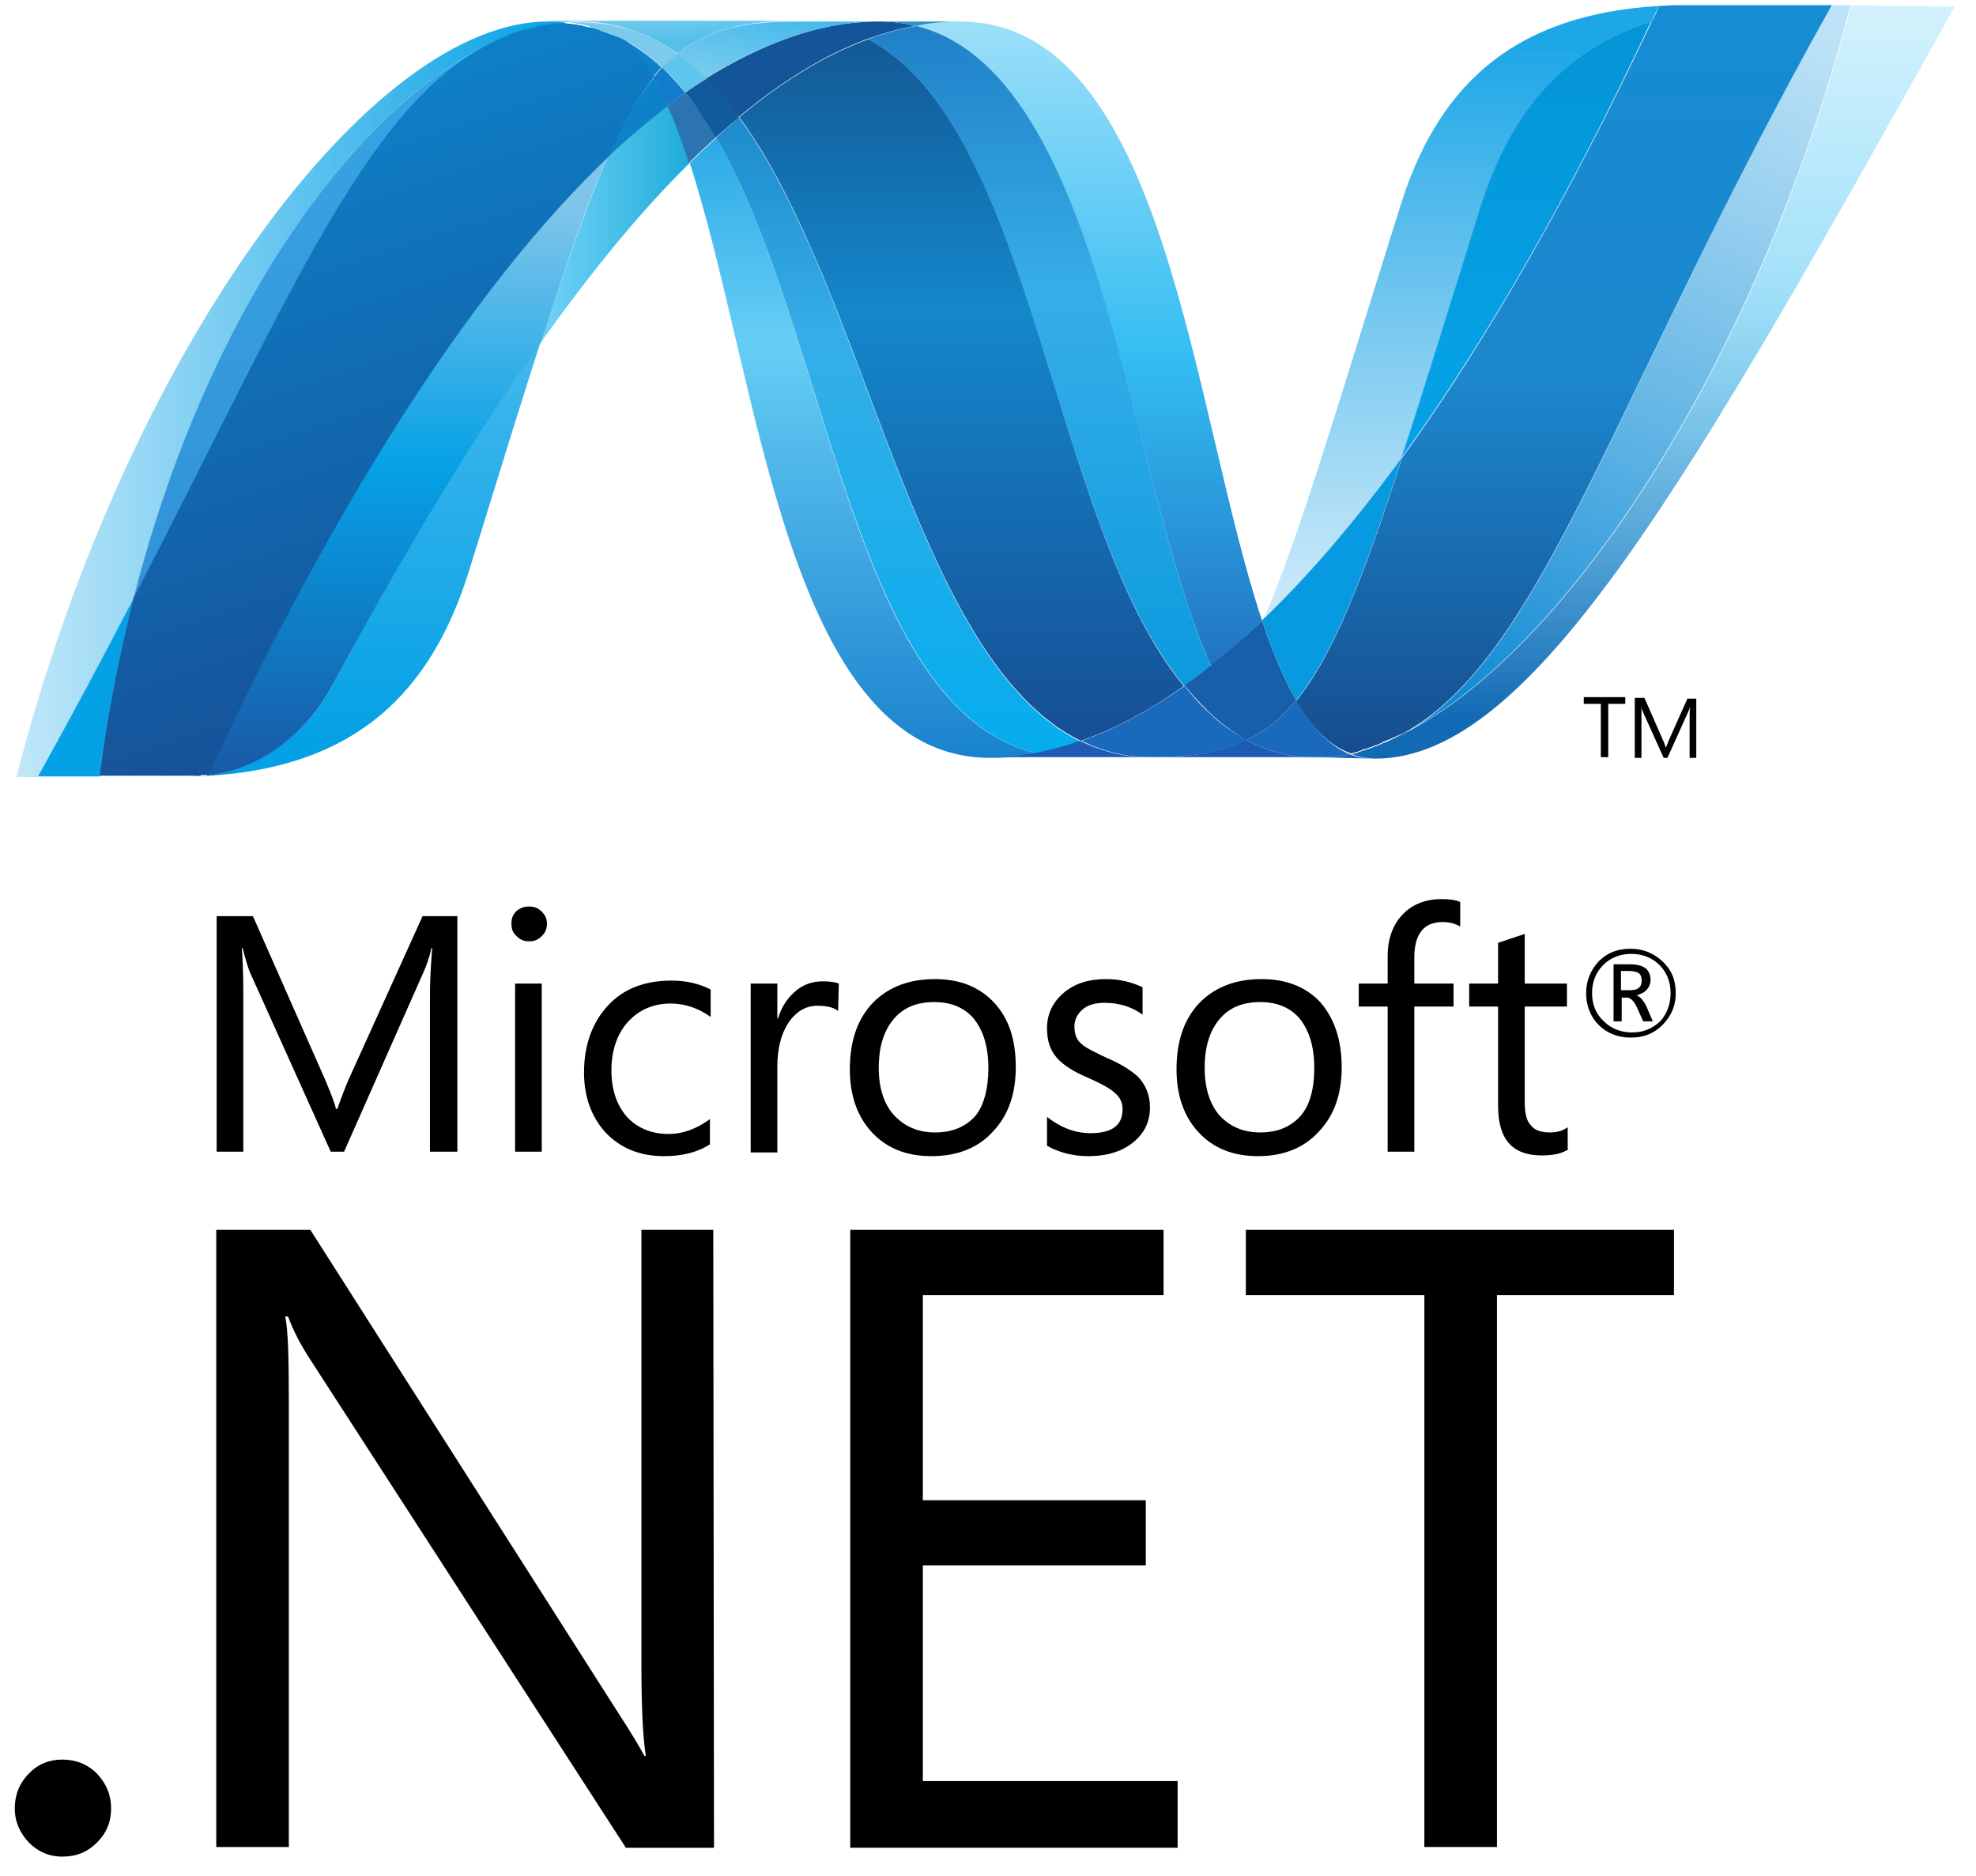
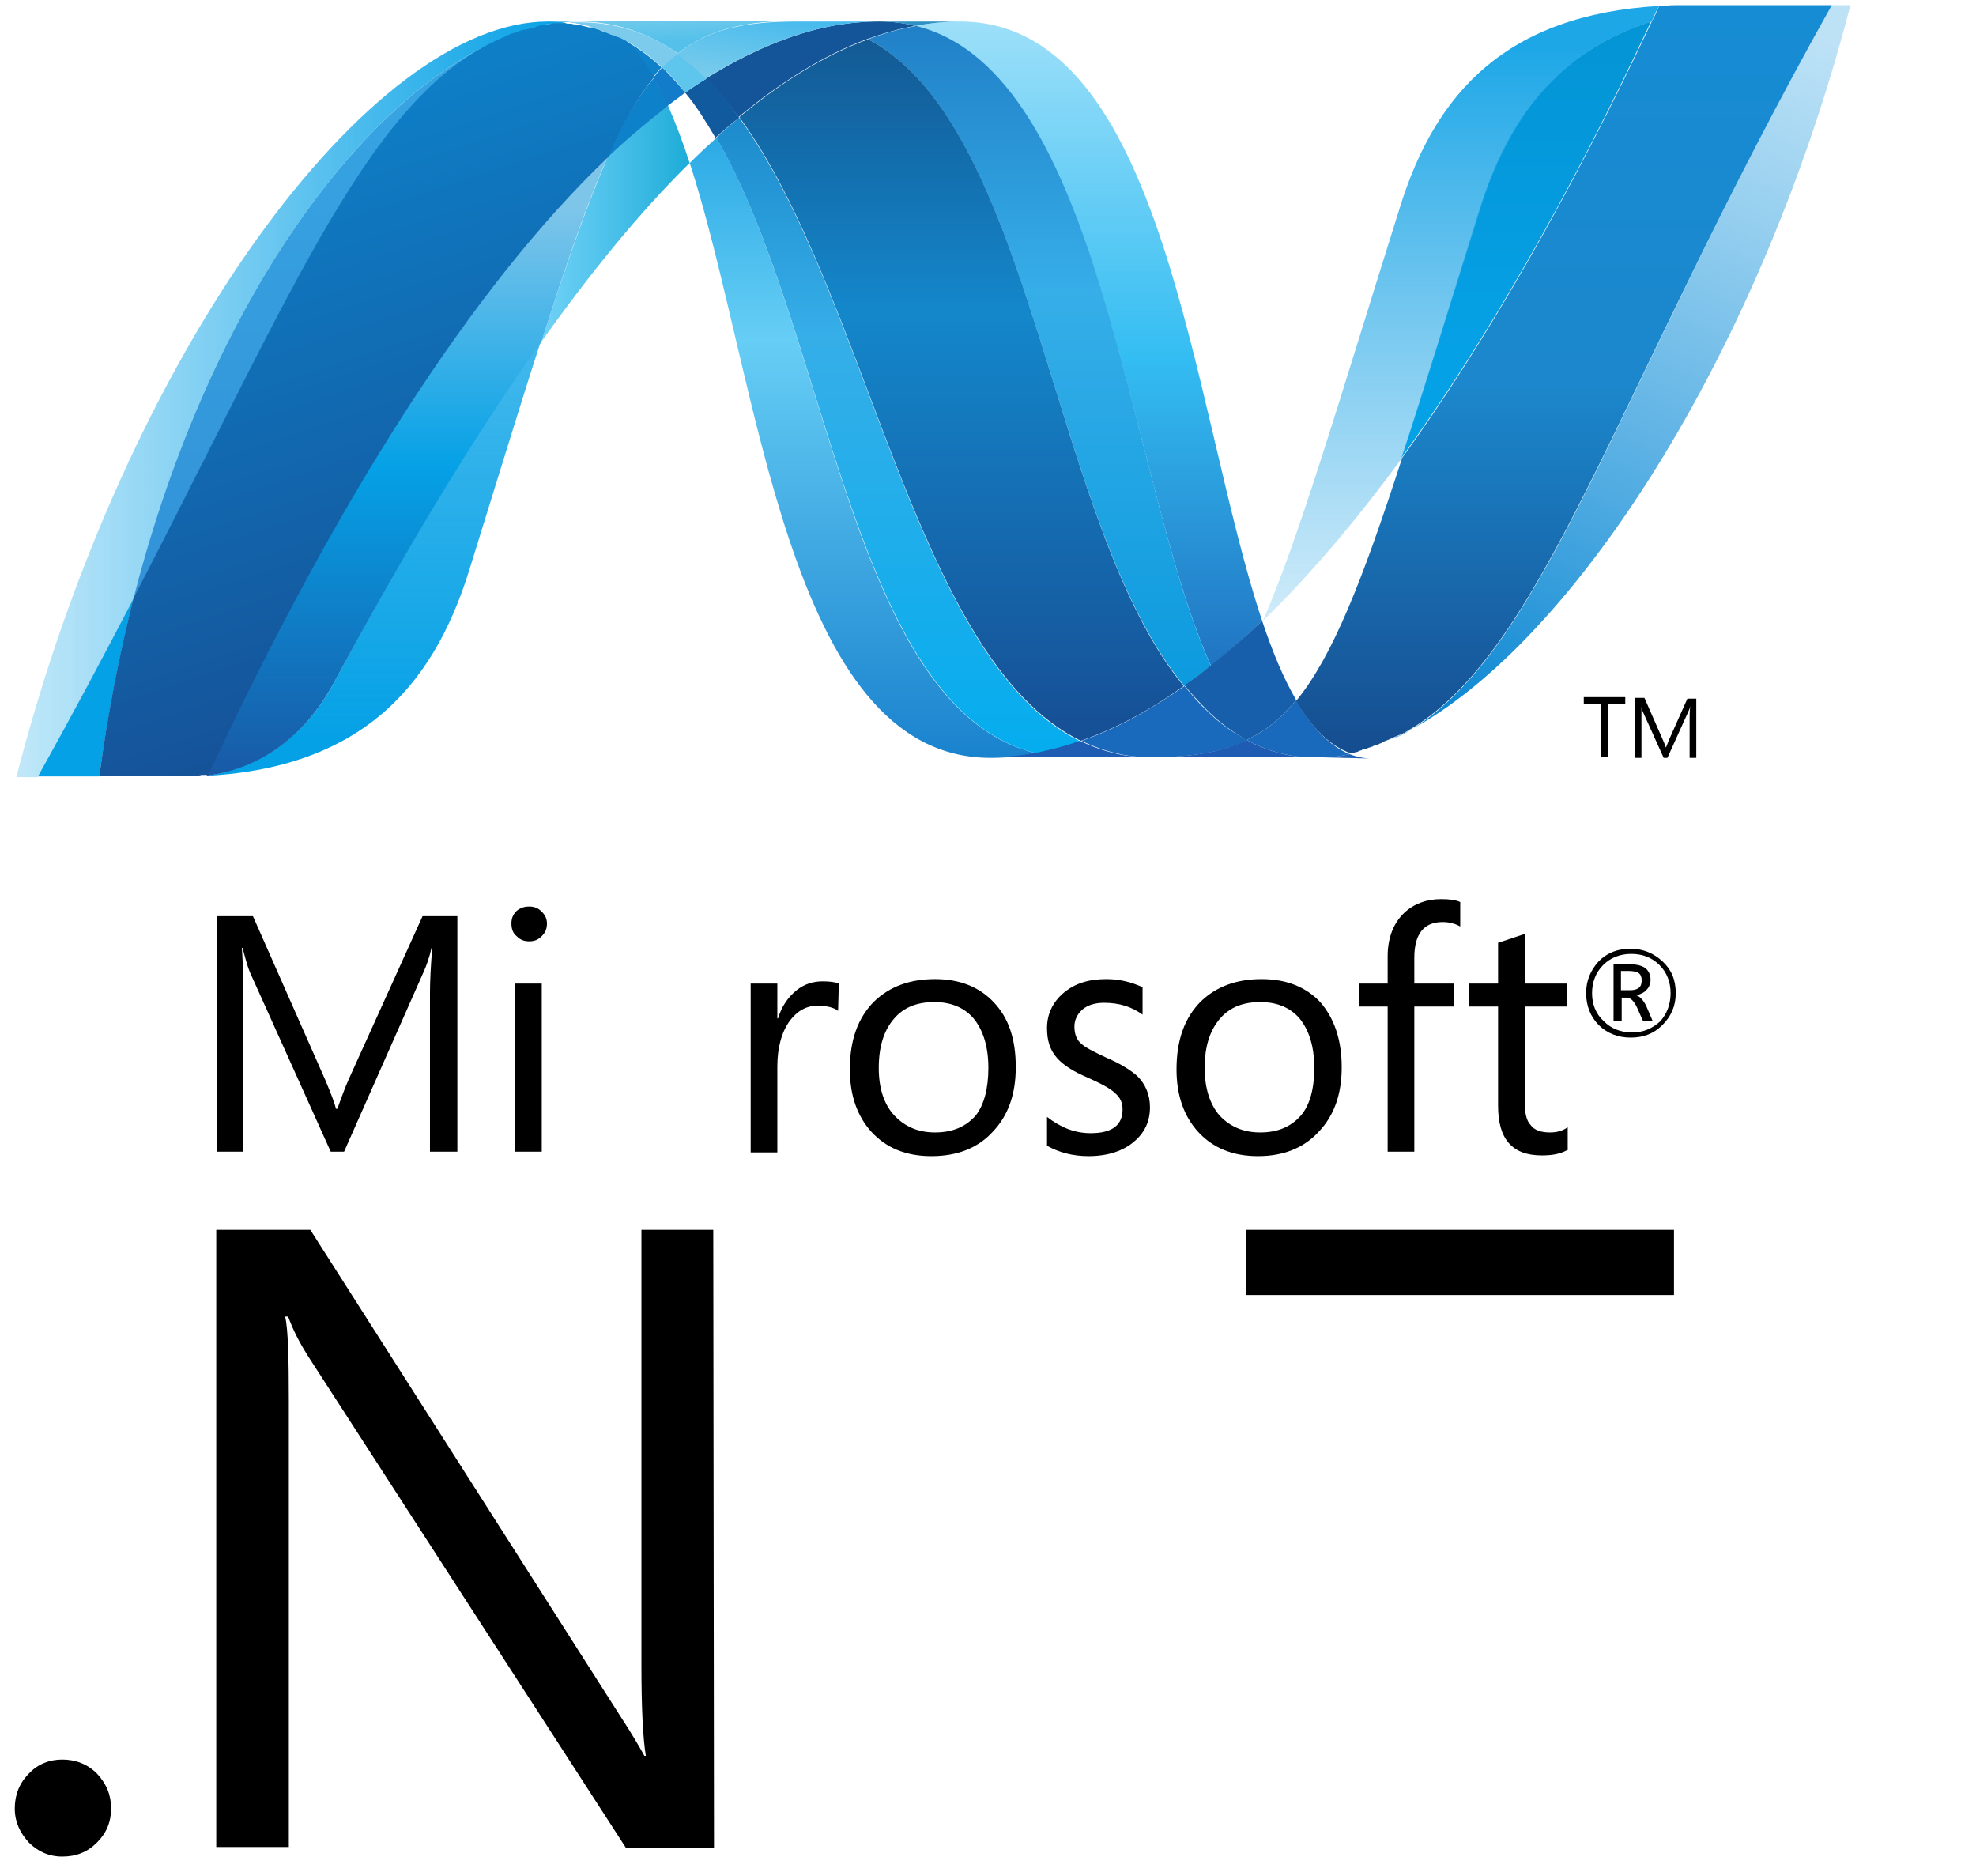
<svg xmlns="http://www.w3.org/2000/svg" width="59" height="56" viewBox="0 0 59 56" fill="none">
  <g clip-path="url(#clip0_414_17032)">
    <path d="M49.018 29.273C49.018 29.184 48.996 29.096 48.93 29.051C48.863 29.007 48.753 28.985 48.62 28.985H48.399V29.56H48.664C48.907 29.56 49.018 29.471 49.018 29.273ZM49.35 30.489H49.062L48.885 30.091C48.797 29.892 48.686 29.781 48.576 29.781H48.421V30.489H48.178V28.786H48.664C48.885 28.786 49.04 28.83 49.151 28.919C49.239 29.007 49.283 29.118 49.283 29.25C49.283 29.361 49.239 29.471 49.173 29.538C49.107 29.626 48.996 29.671 48.863 29.715C48.952 29.737 49.062 29.848 49.151 30.024L49.35 30.489ZM49.881 29.648C49.881 29.317 49.77 29.029 49.549 28.808C49.328 28.587 49.04 28.476 48.709 28.476C48.377 28.476 48.089 28.587 47.868 28.808C47.647 29.029 47.536 29.317 47.536 29.648C47.536 29.98 47.647 30.268 47.89 30.489C48.111 30.71 48.399 30.821 48.731 30.821C49.062 30.821 49.328 30.71 49.571 30.489C49.77 30.268 49.881 29.98 49.881 29.648ZM50.035 29.648C50.035 30.024 49.903 30.334 49.637 30.599C49.372 30.865 49.062 30.975 48.686 30.975C48.31 30.975 47.979 30.843 47.735 30.599C47.492 30.356 47.359 30.024 47.359 29.648C47.359 29.273 47.492 28.963 47.735 28.697C48.001 28.432 48.31 28.322 48.686 28.322C49.062 28.322 49.372 28.454 49.637 28.697C49.903 28.941 50.035 29.25 50.035 29.648Z" fill="black" />
    <path d="M13.656 34.381H12.838V29.671C12.838 29.295 12.86 28.852 12.905 28.299H12.882C12.816 28.609 12.728 28.83 12.661 28.985L10.273 34.381H9.875L7.464 29.029C7.398 28.875 7.331 28.631 7.243 28.299H7.221C7.243 28.587 7.265 29.029 7.265 29.671V34.381H6.469V27.349H7.552L9.72 32.258C9.875 32.634 9.985 32.9 10.03 33.099H10.074C10.206 32.723 10.317 32.435 10.405 32.236L12.617 27.349H13.656V34.381Z" fill="black" />
    <path d="M16.176 34.381H15.38V29.361H16.176V34.381ZM16.331 27.569C16.331 27.724 16.287 27.835 16.176 27.945C16.066 28.056 15.955 28.1 15.8 28.1C15.646 28.1 15.535 28.056 15.424 27.945C15.314 27.857 15.27 27.724 15.27 27.569C15.27 27.415 15.314 27.304 15.424 27.193C15.535 27.105 15.646 27.061 15.8 27.061C15.955 27.061 16.066 27.105 16.176 27.215C16.265 27.304 16.331 27.415 16.331 27.569Z" fill="black" />
-     <path d="M21.197 34.16C20.821 34.404 20.357 34.514 19.826 34.514C19.096 34.514 18.521 34.271 18.079 33.806C17.659 33.342 17.438 32.745 17.438 32.015C17.438 31.197 17.681 30.533 18.145 30.025C18.61 29.516 19.251 29.273 20.047 29.273C20.489 29.273 20.866 29.361 21.219 29.538V30.356C20.843 30.091 20.445 29.958 20.025 29.958C19.516 29.958 19.096 30.135 18.765 30.489C18.433 30.843 18.256 31.352 18.256 31.949C18.256 32.524 18.411 32.988 18.72 33.342C19.03 33.674 19.45 33.851 19.959 33.851C20.401 33.851 20.799 33.696 21.197 33.408V34.16Z" fill="black" />
    <path d="M25.024 30.179C24.891 30.069 24.67 30.024 24.404 30.024C24.073 30.024 23.807 30.179 23.586 30.467C23.343 30.799 23.21 31.263 23.21 31.838V34.403H22.414V29.361H23.21V30.4H23.232C23.343 30.024 23.542 29.759 23.785 29.56C24.006 29.383 24.272 29.295 24.559 29.295C24.78 29.295 24.935 29.317 25.046 29.361L25.024 30.179Z" fill="black" />
    <path d="M29.511 31.882C29.511 31.241 29.356 30.754 29.068 30.4C28.781 30.069 28.383 29.914 27.896 29.914C27.388 29.914 26.989 30.069 26.702 30.4C26.392 30.754 26.238 31.241 26.238 31.882C26.238 32.479 26.392 32.966 26.702 33.298C27.012 33.629 27.41 33.806 27.918 33.806C28.449 33.806 28.847 33.629 29.135 33.298C29.378 32.988 29.511 32.501 29.511 31.882ZM30.329 31.86C30.329 32.656 30.108 33.298 29.643 33.784C29.201 34.271 28.582 34.514 27.808 34.514C27.056 34.514 26.459 34.271 26.016 33.784C25.596 33.32 25.375 32.7 25.375 31.926C25.375 31.042 25.618 30.378 26.105 29.892C26.569 29.449 27.166 29.228 27.918 29.228C28.67 29.228 29.245 29.471 29.666 29.914C30.13 30.4 30.329 31.042 30.329 31.86Z" fill="black" />
    <path d="M34.336 33.054C34.336 33.474 34.181 33.806 33.871 34.072C33.54 34.359 33.075 34.514 32.5 34.514C32.036 34.514 31.616 34.403 31.262 34.204V33.342C31.66 33.651 32.08 33.828 32.567 33.828C33.208 33.828 33.518 33.585 33.518 33.121C33.518 32.922 33.451 32.767 33.296 32.634C33.164 32.501 32.876 32.347 32.478 32.17C32.058 31.993 31.748 31.794 31.571 31.595C31.35 31.351 31.262 31.064 31.262 30.688C31.262 30.268 31.439 29.914 31.748 29.648C32.08 29.361 32.5 29.228 33.031 29.228C33.429 29.228 33.783 29.317 34.115 29.471V30.29C33.783 30.047 33.407 29.936 32.965 29.936C32.699 29.936 32.478 30.002 32.323 30.135C32.169 30.268 32.08 30.445 32.08 30.644C32.08 30.865 32.146 31.042 32.279 31.152C32.39 31.263 32.655 31.396 33.031 31.573C33.451 31.75 33.761 31.948 33.96 32.125C34.203 32.369 34.336 32.678 34.336 33.054Z" fill="black" />
    <path d="M39.242 31.882C39.242 31.241 39.088 30.754 38.8 30.4C38.513 30.069 38.115 29.914 37.628 29.914C37.119 29.914 36.721 30.069 36.434 30.4C36.124 30.754 35.969 31.241 35.969 31.882C35.969 32.479 36.124 32.966 36.412 33.298C36.721 33.629 37.119 33.806 37.628 33.806C38.159 33.806 38.557 33.629 38.844 33.298C39.11 32.988 39.242 32.501 39.242 31.882ZM40.061 31.86C40.061 32.656 39.84 33.298 39.375 33.784C38.933 34.271 38.314 34.514 37.562 34.514C36.81 34.514 36.213 34.271 35.77 33.784C35.35 33.32 35.129 32.7 35.129 31.926C35.129 31.042 35.372 30.378 35.859 29.892C36.323 29.449 36.92 29.228 37.672 29.228C38.424 29.228 38.999 29.471 39.419 29.914C39.84 30.4 40.061 31.042 40.061 31.86Z" fill="black" />
    <path d="M43.6 27.658C43.445 27.57 43.269 27.525 43.069 27.525C42.517 27.525 42.229 27.879 42.229 28.587V29.361H43.401V30.047H42.229V34.381H41.433V30.047H40.57V29.361H41.433V28.543C41.433 27.99 41.61 27.547 41.941 27.238C42.229 26.973 42.605 26.84 43.025 26.84C43.269 26.84 43.468 26.862 43.6 26.928V27.658Z" fill="black" />
    <path d="M46.786 34.337C46.587 34.448 46.344 34.492 46.035 34.492C45.15 34.492 44.73 34.005 44.73 33.01V30.047H43.867V29.361H44.73V28.145C44.995 28.056 45.261 27.968 45.526 27.879V29.361H46.786V30.047H45.526V32.877C45.526 33.209 45.57 33.452 45.703 33.585C45.813 33.74 46.013 33.806 46.278 33.806C46.477 33.806 46.654 33.762 46.809 33.651V34.337H46.786Z" fill="black" />
    <path d="M3.317 53.987C3.317 54.385 3.184 54.717 2.896 55.004C2.609 55.292 2.277 55.424 1.857 55.424C1.459 55.424 1.127 55.27 0.862 55.004C0.596 54.717 0.441 54.385 0.441 53.987C0.441 53.589 0.574 53.235 0.862 52.947C1.127 52.66 1.481 52.527 1.857 52.527C2.255 52.527 2.609 52.66 2.896 52.947C3.184 53.257 3.317 53.589 3.317 53.987Z" fill="black" />
    <path d="M21.319 55.159H18.687L9.177 40.452C8.956 40.098 8.757 39.722 8.602 39.302H8.514C8.602 39.678 8.624 40.54 8.624 41.823V55.137H6.457V36.714H9.266L18.488 51.178C18.864 51.753 19.108 52.173 19.24 52.416H19.284C19.196 51.886 19.152 50.979 19.152 49.696V36.714H21.297L21.319 55.159Z" fill="black" />
-     <path d="M35.162 55.159H25.387V36.714H34.742V38.66H27.554V44.786H34.211V46.733H27.554V53.169H35.162V55.159Z" fill="black" />
-     <path d="M50.005 38.66H44.697V55.137H42.529V38.66H37.199V36.714H49.982V38.66H50.005Z" fill="black" />
+     <path d="M50.005 38.66H44.697H42.529V38.66H37.199V36.714H49.982V38.66H50.005Z" fill="black" />
    <path d="M20.594 4.866C22.673 11.235 23.469 22.625 29.573 22.625C30.037 22.625 30.502 22.581 30.966 22.492C25.415 21.209 24.774 9.952 21.39 4.114C21.125 4.357 20.859 4.6 20.594 4.866Z" fill="url(#paint0_linear_414_17032)" />
    <path d="M21.387 4.114C24.77 9.93 25.434 21.188 30.963 22.492C31.405 22.404 31.826 22.293 32.268 22.139C27.292 19.706 25.921 8.78 22.072 3.517C21.851 3.694 21.608 3.893 21.387 4.114Z" fill="url(#paint1_linear_414_17032)" />
    <path d="M26.253 0.641C25.789 0.641 25.324 0.686 24.838 0.774C23.599 1.017 22.361 1.548 21.078 2.344C21.432 2.676 21.742 3.074 22.051 3.494C23.334 2.433 24.617 1.637 25.877 1.172C26.364 0.995 26.828 0.863 27.315 0.774C27.005 0.686 26.629 0.641 26.253 0.641Z" fill="#14559A" />
    <path d="M36.16 19.883C36.669 19.485 37.178 19.02 37.686 18.534C35.563 12.186 34.811 0.642 28.663 0.642C28.221 0.642 27.778 0.686 27.336 0.774C32.931 2.168 33.661 14.331 36.16 19.883Z" fill="url(#paint2_linear_414_17032)" />
    <path d="M27.338 0.774C26.984 0.686 26.63 0.642 26.254 0.642H28.665C28.222 0.642 27.78 0.686 27.338 0.774Z" fill="#3092C4" />
    <path d="M36.053 21.232C35.809 21.011 35.588 20.745 35.367 20.48C34.328 21.209 33.31 21.762 32.293 22.116C32.647 22.293 33.045 22.426 33.443 22.514C33.753 22.581 34.084 22.603 34.416 22.603C35.566 22.603 36.473 22.47 37.247 22.094C36.805 21.873 36.407 21.585 36.053 21.232Z" fill="#1969BC" />
    <path d="M25.918 1.172C30.916 3.804 31.358 15.658 35.362 20.48C35.627 20.281 35.892 20.081 36.158 19.883C33.659 14.331 32.951 2.167 27.355 0.774C26.869 0.863 26.382 0.995 25.918 1.172Z" fill="url(#paint3_linear_414_17032)" />
    <path d="M22.074 3.495C25.922 8.758 27.294 19.684 32.27 22.116C33.287 21.763 34.327 21.21 35.344 20.48C31.363 15.659 30.921 3.804 25.922 1.173C24.64 1.637 23.357 2.433 22.074 3.495Z" fill="url(#paint4_linear_414_17032)" />
    <path d="M18.136 4.711C17.539 6.082 16.92 7.851 16.168 10.195C17.65 8.117 19.109 6.325 20.591 4.865C20.392 4.246 20.171 3.671 19.95 3.163C19.331 3.627 18.733 4.136 18.136 4.711Z" fill="url(#paint5_linear_414_17032)" />
-     <path d="M20.457 2.765C20.28 2.897 20.103 3.03 19.926 3.163C20.169 3.671 20.368 4.246 20.567 4.866C20.832 4.6 21.098 4.357 21.363 4.114C21.098 3.627 20.788 3.163 20.457 2.765Z" fill="#2B74B1" />
    <path d="M21.098 2.345C20.877 2.477 20.678 2.61 20.457 2.765C20.789 3.163 21.076 3.627 21.364 4.114C21.607 3.893 21.828 3.694 22.072 3.517C21.762 3.074 21.452 2.676 21.098 2.345Z" fill="#125A9E" />
-     <path d="M55.27 0.155C52.439 11.08 46.512 19.86 41.558 22.072C41.469 22.116 41.381 22.16 41.292 22.183C41.27 22.183 41.27 22.183 41.27 22.205C41.248 22.205 41.226 22.227 41.204 22.227C41.182 22.227 41.182 22.227 41.16 22.249C41.115 22.271 41.071 22.271 41.027 22.293C41.005 22.293 40.983 22.315 40.983 22.315C40.96 22.315 40.938 22.337 40.916 22.337C40.894 22.337 40.872 22.36 40.85 22.36C40.828 22.36 40.806 22.36 40.806 22.382C40.761 22.382 40.739 22.404 40.695 22.404C40.673 22.404 40.673 22.404 40.651 22.426C40.629 22.426 40.607 22.448 40.584 22.448C40.562 22.448 40.562 22.448 40.54 22.47C40.518 22.47 40.496 22.492 40.452 22.492C40.407 22.492 40.385 22.514 40.363 22.514C40.584 22.603 40.828 22.647 41.071 22.647C45.782 22.647 50.515 14.221 58.366 0.199L55.27 0.155Z" fill="url(#paint6_linear_414_17032)" />
    <path d="M15.151 1.084L15.173 1.062C15.195 1.062 15.218 1.04 15.24 1.04C15.24 1.04 15.24 1.04 15.262 1.04H15.284C15.306 1.04 15.35 1.017 15.373 1.017C15.439 0.995 15.483 0.973 15.549 0.951H15.572C15.594 0.951 15.616 0.929 15.638 0.929C15.66 0.929 15.66 0.929 15.682 0.907C15.704 0.907 15.726 0.885 15.771 0.885C15.793 0.885 15.793 0.885 15.793 0.885C15.881 0.841 15.97 0.818 16.058 0.796C16.08 0.796 16.08 0.796 16.102 0.796C16.124 0.796 16.146 0.774 16.169 0.774C16.191 0.774 16.191 0.774 16.213 0.752C16.235 0.752 16.257 0.752 16.279 0.73H16.301C16.346 0.73 16.412 0.708 16.456 0.708H16.478C16.5 0.708 16.523 0.708 16.545 0.686C16.567 0.686 16.567 0.686 16.589 0.686C16.611 0.686 16.633 0.686 16.655 0.686C16.677 0.686 16.677 0.686 16.699 0.686C16.744 0.686 16.81 0.686 16.876 0.664C16.721 0.641 16.545 0.641 16.368 0.641C11.06 0.641 3.761 10.461 0.488 23.2H1.13C2.191 21.32 3.12 19.551 3.983 17.892C6.283 8.869 10.971 2.72 15.151 1.084Z" fill="url(#paint7_linear_414_17032)" />
    <path d="M18.137 4.711C18.734 4.136 19.353 3.627 19.95 3.163C19.817 2.853 19.663 2.588 19.53 2.322C19.021 2.92 18.579 3.694 18.137 4.711Z" fill="#0D82CA" />
    <path d="M18.557 1.15C18.911 1.438 19.221 1.836 19.486 2.323C19.575 2.212 19.663 2.101 19.752 2.013C19.353 1.637 18.933 1.349 18.469 1.106C18.513 1.128 18.535 1.15 18.557 1.15Z" fill="#0D82CA" />
    <path d="M3.984 17.87C8.828 8.581 11.106 2.676 15.153 1.084C10.973 2.72 6.284 8.869 3.984 17.87Z" fill="url(#paint8_linear_414_17032)" />
    <path d="M19.773 2.013C19.685 2.101 19.596 2.212 19.508 2.322C19.663 2.566 19.795 2.853 19.928 3.163C20.105 3.03 20.282 2.897 20.459 2.765C20.238 2.499 20.017 2.256 19.773 2.013Z" fill="#127BCA" />
    <path d="M6.172 23.156C6.149 23.156 6.105 23.156 6.083 23.156H6.061C6.039 23.156 6.017 23.156 5.995 23.156H5.972C5.906 23.156 5.862 23.156 5.796 23.178H5.773C10.661 23.045 12.895 20.59 14.001 17.052C14.841 14.354 15.527 12.098 16.146 10.196C14.089 13.071 12.032 16.521 9.976 20.369C9.002 22.205 7.476 22.979 6.172 23.156Z" fill="url(#paint9_linear_414_17032)" />
    <path d="M6.172 23.156C7.477 23.001 8.981 22.227 9.976 20.369C12.055 16.521 14.112 13.071 16.168 10.196C16.92 7.851 17.517 6.082 18.137 4.711C14.045 8.581 9.954 15.039 6.172 23.156Z" fill="url(#paint10_linear_414_17032)" />
    <path d="M3.986 17.87C3.123 19.529 2.172 21.32 1.133 23.178H2.968C3.212 21.342 3.566 19.551 3.986 17.87Z" fill="#05A1E6" />
    <path d="M16.703 0.686C16.681 0.686 16.681 0.686 16.659 0.686C16.637 0.686 16.614 0.686 16.592 0.686C16.57 0.686 16.57 0.686 16.548 0.686C16.526 0.686 16.504 0.686 16.482 0.708C16.46 0.708 16.46 0.708 16.46 0.708C16.415 0.708 16.349 0.73 16.305 0.73H16.283C16.261 0.73 16.238 0.752 16.216 0.752C16.194 0.752 16.194 0.752 16.172 0.752C16.15 0.752 16.128 0.752 16.106 0.774C16.084 0.774 16.084 0.774 16.061 0.774C15.973 0.818 15.885 0.841 15.796 0.863H15.774C15.752 0.863 15.73 0.885 15.685 0.885C15.663 0.885 15.663 0.885 15.641 0.885C15.619 0.885 15.597 0.907 15.575 0.907H15.553C15.486 0.929 15.442 0.951 15.376 0.973C15.354 0.973 15.332 0.995 15.287 0.995C15.265 0.995 15.265 0.995 15.243 1.017C15.221 1.017 15.199 1.04 15.177 1.04C15.177 1.04 15.155 1.04 15.155 1.062C11.107 2.654 8.83 8.537 3.986 17.848C3.566 19.529 3.212 21.298 2.969 23.156H3.234C3.964 23.156 4.163 23.156 5.003 23.156H5.048H5.18H5.225H5.247H5.269H5.291H5.313H5.357H5.468H5.578H5.667H5.689H5.844C5.91 23.156 5.954 23.156 6.021 23.134H6.043C6.065 23.134 6.087 23.134 6.109 23.134H6.131C6.153 23.134 6.198 23.134 6.22 23.134C10.002 15.017 14.093 8.559 18.163 4.689C18.605 3.671 19.047 2.897 19.534 2.3C19.246 1.814 18.937 1.416 18.605 1.128C18.583 1.128 18.561 1.106 18.538 1.106C18.516 1.106 18.494 1.084 18.472 1.084C18.45 1.084 18.428 1.062 18.406 1.062C18.384 1.062 18.362 1.04 18.34 1.04C18.317 1.04 18.295 1.04 18.273 1.04C18.229 1.017 18.207 1.017 18.163 0.995C18.14 0.995 18.14 0.973 18.118 0.973C18.096 0.973 18.074 0.951 18.03 0.951C18.008 0.951 18.008 0.951 17.986 0.929C17.941 0.907 17.919 0.907 17.875 0.885C17.831 0.863 17.787 0.863 17.742 0.841H17.72C17.676 0.818 17.654 0.818 17.61 0.818H17.587C17.499 0.796 17.411 0.774 17.322 0.752H17.3C17.256 0.752 17.234 0.73 17.189 0.73H17.167C17.123 0.73 17.079 0.708 17.035 0.708H16.99C16.946 0.708 16.924 0.708 16.88 0.686C16.836 0.686 16.769 0.686 16.703 0.686Z" fill="url(#paint11_linear_414_17032)" />
    <path d="M44.188 6.215C43.259 9.2 42.507 11.655 41.844 13.668C44.387 10.151 46.908 5.75 49.297 0.641C46.532 1.526 45.029 3.517 44.188 6.215Z" fill="url(#paint12_linear_414_17032)" />
    <path d="M41.937 21.895C41.804 21.962 41.672 22.028 41.539 22.072C46.493 19.86 52.42 11.08 55.251 0.155H54.676C48.196 11.788 46.095 19.573 41.937 21.895Z" fill="url(#paint13_linear_414_17032)" />
-     <path d="M38.705 20.9C39.788 19.573 40.673 17.339 41.867 13.646C40.474 15.548 39.081 17.184 37.688 18.511C37.688 18.511 37.688 18.511 37.688 18.533C37.997 19.462 38.329 20.258 38.705 20.9Z" fill="#079AE1" />
    <path d="M38.704 20.9C38.328 21.342 37.953 21.696 37.51 21.939C37.422 21.983 37.311 22.05 37.223 22.094C37.687 22.337 38.174 22.514 38.727 22.581C38.815 22.581 38.881 22.603 38.97 22.603H38.992C39.036 22.603 39.08 22.603 39.102 22.603H39.125H39.257H39.39H39.434H39.523C39.545 22.603 39.545 22.603 39.567 22.603C39.589 22.603 39.633 22.603 39.655 22.603H39.7C39.722 22.603 39.766 22.603 39.788 22.603H39.81C39.855 22.603 39.877 22.603 39.921 22.581H39.943C39.987 22.581 40.009 22.559 40.053 22.559H40.076C40.164 22.536 40.23 22.536 40.297 22.514C39.7 22.271 39.169 21.718 38.704 20.9Z" fill="#1969BC" />
    <path d="M29.551 22.603C30.015 22.603 30.48 22.559 30.944 22.47C31.386 22.382 31.807 22.271 32.249 22.116C32.603 22.293 33.001 22.426 33.399 22.515C33.709 22.581 34.04 22.603 34.372 22.603H29.551Z" fill="#1E5CB3" />
    <path d="M34.391 22.603C35.541 22.603 36.447 22.47 37.221 22.094C37.686 22.337 38.172 22.514 38.725 22.581C38.814 22.581 38.88 22.603 38.969 22.603H38.991C39.035 22.603 39.079 22.603 39.101 22.603H39.123H39.256H34.391Z" fill="#1E5CB3" />
    <path d="M39.258 22.603H39.391H39.435H39.523C39.545 22.603 39.545 22.603 39.567 22.603C39.59 22.603 39.634 22.603 39.656 22.603H39.7C39.722 22.603 39.767 22.603 39.789 22.603H39.811C39.855 22.603 39.877 22.603 39.921 22.581C39.943 22.581 39.943 22.581 39.943 22.581C39.988 22.581 40.01 22.559 40.054 22.559H40.076C40.165 22.537 40.231 22.537 40.297 22.514C40.518 22.603 40.762 22.647 41.005 22.647L39.258 22.603Z" fill="#1D60B5" />
    <path d="M37.685 18.533C37.177 19.02 36.668 19.462 36.16 19.86C35.894 20.081 35.629 20.281 35.363 20.457C35.584 20.723 35.806 20.966 36.049 21.209C36.403 21.563 36.801 21.851 37.221 22.094C37.309 22.05 37.42 21.983 37.508 21.939C37.951 21.696 38.327 21.342 38.703 20.9C38.327 20.258 37.995 19.462 37.685 18.533Z" fill="#175FAB" />
    <path d="M52.88 0.155H50.469H50.226H50.005C49.85 0.155 49.695 0.177 49.54 0.177C49.474 0.332 49.407 0.487 49.319 0.642C46.93 5.728 44.409 10.152 41.866 13.668C40.672 17.361 39.787 19.595 38.703 20.922C39.168 21.718 39.698 22.271 40.34 22.492C40.362 22.492 40.384 22.492 40.384 22.47C40.406 22.47 40.406 22.47 40.428 22.47C40.45 22.47 40.472 22.448 40.517 22.448C40.539 22.448 40.539 22.448 40.561 22.426C40.583 22.426 40.605 22.404 40.627 22.404C40.649 22.404 40.649 22.404 40.672 22.382C40.716 22.36 40.738 22.36 40.782 22.36C40.804 22.36 40.826 22.337 40.826 22.337C40.848 22.337 40.87 22.315 40.893 22.315C40.915 22.315 40.937 22.293 40.959 22.293C40.981 22.293 41.003 22.271 41.003 22.271C41.047 22.249 41.092 22.249 41.136 22.227C41.158 22.227 41.158 22.227 41.18 22.205C41.202 22.205 41.224 22.183 41.246 22.183C41.246 22.183 41.269 22.183 41.269 22.16C41.357 22.116 41.446 22.094 41.534 22.05C41.667 21.984 41.799 21.939 41.932 21.873C46.09 19.573 48.169 11.788 54.693 0.155H52.88Z" fill="url(#paint14_linear_414_17032)" />
    <path d="M16.875 0.664H16.897C16.919 0.664 16.941 0.664 16.963 0.664H16.986C17.03 0.664 17.074 0.686 17.118 0.686H17.14C17.185 0.686 17.207 0.708 17.251 0.708H17.273C17.362 0.73 17.45 0.752 17.538 0.774H17.561C17.649 0.819 17.671 0.819 17.715 0.841C17.738 0.841 17.738 0.841 17.738 0.841C17.782 0.863 17.826 0.863 17.87 0.885C17.915 0.907 17.937 0.907 17.981 0.929C18.003 0.929 18.003 0.929 18.025 0.951C18.047 0.973 18.069 0.973 18.113 0.973C18.136 0.973 18.136 0.973 18.158 0.996C18.202 1.018 18.224 1.018 18.268 1.04C18.29 1.04 18.29 1.04 18.312 1.062C18.335 1.062 18.357 1.084 18.379 1.084C18.401 1.084 18.423 1.106 18.445 1.106C18.467 1.106 18.489 1.128 18.512 1.128C18.976 1.349 19.396 1.659 19.794 2.035C19.949 1.88 20.082 1.747 20.259 1.615C19.396 0.996 18.423 0.664 17.295 0.664C17.14 0.664 17.008 0.664 16.875 0.664Z" fill="#7DCBEC" />
    <path d="M19.773 2.013C20.017 2.234 20.238 2.477 20.459 2.765C20.68 2.61 20.879 2.477 21.1 2.344C20.835 2.079 20.525 1.814 20.238 1.615C20.083 1.725 19.928 1.88 19.773 2.013Z" fill="#5EC5ED" />
    <path d="M16.876 0.664C17.009 0.642 17.141 0.642 17.274 0.642C18.402 0.642 19.375 0.996 20.238 1.593C21.144 0.885 22.25 0.62 23.776 0.62H16.367C16.544 0.642 16.721 0.664 16.876 0.664Z" fill="url(#paint15_linear_414_17032)" />
    <path d="M23.753 0.642C22.227 0.642 21.122 0.885 20.215 1.615C20.524 1.836 20.812 2.079 21.077 2.344C22.338 1.548 23.599 1.018 24.837 0.774C25.302 0.686 25.788 0.642 26.23 0.642H23.753Z" fill="url(#paint16_linear_414_17032)" />
    <path d="M41.865 13.668C42.528 11.655 43.28 9.201 44.209 6.215C45.05 3.539 46.531 1.526 49.318 0.642C49.384 0.487 49.451 0.332 49.539 0.177C44.983 0.443 42.86 2.765 41.798 6.193C39.919 12.164 38.791 16.057 37.707 18.534C39.078 17.207 40.472 15.57 41.865 13.668Z" fill="url(#paint17_linear_414_17032)" />
    <path d="M48.528 21.011H48.019V22.603H47.798V21.011H47.289V20.811H48.528V21.011Z" fill="black" />
    <path d="M50.648 22.625H50.449V21.431C50.449 21.342 50.449 21.209 50.471 21.077C50.449 21.165 50.427 21.209 50.405 21.254L49.786 22.625H49.675L49.056 21.254C49.034 21.209 49.011 21.143 49.011 21.077C49.011 21.143 49.011 21.276 49.011 21.431V22.625H48.812V20.833H49.1L49.653 22.094C49.697 22.183 49.719 22.271 49.741 22.315C49.786 22.227 49.808 22.138 49.83 22.094L50.383 20.856H50.648V22.625Z" fill="black" />
  </g>
  <defs>
    <linearGradient id="paint0_linear_414_17032" x1="25.776" y1="0.498" x2="25.776" y2="28.093" gradientUnits="userSpaceOnUse">
      <stop stop-color="#0994DC" />
      <stop offset="0.35" stop-color="#66CEF5" />
      <stop offset="0.846" stop-color="#127BCA" />
      <stop offset="1" stop-color="#127BCA" />
    </linearGradient>
    <linearGradient id="paint1_linear_414_17032" x1="26.823" y1="-0.203" x2="26.823" y2="28.096" gradientUnits="userSpaceOnUse">
      <stop stop-color="#0E76BC" />
      <stop offset="0.36" stop-color="#36AEE8" />
      <stop offset="0.846" stop-color="#00ADEF" />
      <stop offset="1" stop-color="#00ADEF" />
    </linearGradient>
    <linearGradient id="paint2_linear_414_17032" x1="32.513" y1="21.977" x2="32.513" y2="-0.541" gradientUnits="userSpaceOnUse">
      <stop stop-color="#1C63B7" />
      <stop offset="0.5" stop-color="#33BDF2" />
      <stop offset="1" stop-color="#33BDF2" stop-opacity="0.42" />
    </linearGradient>
    <linearGradient id="paint3_linear_414_17032" x1="31.03" y1="-3.068" x2="31.03" y2="26.316" gradientUnits="userSpaceOnUse">
      <stop stop-color="#166AB8" />
      <stop offset="0.4" stop-color="#36AEE8" />
      <stop offset="0.846" stop-color="#0798DD" />
      <stop offset="1" stop-color="#0798DD" />
    </linearGradient>
    <linearGradient id="paint4_linear_414_17032" x1="28.719" y1="-2.914" x2="28.719" y2="28.33" gradientUnits="userSpaceOnUse">
      <stop stop-color="#124379" />
      <stop offset="0.39" stop-color="#1487CB" />
      <stop offset="0.78" stop-color="#165197" />
      <stop offset="1" stop-color="#165197" />
    </linearGradient>
    <linearGradient id="paint5_linear_414_17032" x1="16.168" y1="6.675" x2="20.585" y2="6.675" gradientUnits="userSpaceOnUse">
      <stop stop-color="#33BDF2" stop-opacity="0.698" />
      <stop offset="1" stop-color="#1DACD8" />
    </linearGradient>
    <linearGradient id="paint6_linear_414_17032" x1="49.342" y1="21.411" x2="49.342" y2="-0.524" gradientUnits="userSpaceOnUse">
      <stop stop-color="#136AB4" />
      <stop offset="0.6" stop-color="#59CAF5" stop-opacity="0.549" />
      <stop offset="1" stop-color="#59CAF5" stop-opacity="0.235" />
    </linearGradient>
    <linearGradient id="paint7_linear_414_17032" x1="0.493" y1="11.918" x2="16.877" y2="11.918" gradientUnits="userSpaceOnUse">
      <stop stop-color="#05A1E6" stop-opacity="0.247" />
      <stop offset="1" stop-color="#05A1E6" />
    </linearGradient>
    <linearGradient id="paint8_linear_414_17032" x1="9.57" y1="21.964" x2="9.57" y2="-0.496" gradientUnits="userSpaceOnUse">
      <stop stop-color="#318ED5" />
      <stop offset="1" stop-color="#38A7E4" />
    </linearGradient>
    <linearGradient id="paint9_linear_414_17032" x1="10.98" y1="22.045" x2="10.98" y2="0.213" gradientUnits="userSpaceOnUse">
      <stop stop-color="#05A1E6" />
      <stop offset="1" stop-color="#05A1E6" stop-opacity="0.549" />
    </linearGradient>
    <linearGradient id="paint10_linear_414_17032" x1="12.155" y1="23.154" x2="12.155" y2="4.705" gradientUnits="userSpaceOnUse">
      <stop stop-color="#1959A6" />
      <stop offset="0.5" stop-color="#05A1E6" />
      <stop offset="0.918" stop-color="#7EC5EA" />
      <stop offset="1" stop-color="#7EC5EA" />
    </linearGradient>
    <linearGradient id="paint11_linear_414_17032" x1="12.868" y1="21.976" x2="6.615" y2="2.864" gradientUnits="userSpaceOnUse">
      <stop stop-color="#165096" />
      <stop offset="1" stop-color="#0D82CA" />
    </linearGradient>
    <linearGradient id="paint12_linear_414_17032" x1="45.587" y1="10.666" x2="45.587" y2="0.214" gradientUnits="userSpaceOnUse">
      <stop stop-color="#05A1E6" />
      <stop offset="0.874" stop-color="#0495D6" />
      <stop offset="1" stop-color="#0495D6" />
    </linearGradient>
    <linearGradient id="paint13_linear_414_17032" x1="50.507" y1="-0.756" x2="40.764" y2="20.877" gradientUnits="userSpaceOnUse">
      <stop stop-color="#38A7E4" stop-opacity="0.329" />
      <stop offset="0.962" stop-color="#0E88D3" />
      <stop offset="1" stop-color="#0E88D3" />
    </linearGradient>
    <linearGradient id="paint14_linear_414_17032" x1="46.691" y1="0.09" x2="46.691" y2="22.895" gradientUnits="userSpaceOnUse">
      <stop stop-color="#168CD4" />
      <stop offset="0.5" stop-color="#1C87CC" />
      <stop offset="1" stop-color="#154B8D" />
    </linearGradient>
    <linearGradient id="paint15_linear_414_17032" x1="17.61" y1="-0.379" x2="17.709" y2="2.013" gradientUnits="userSpaceOnUse">
      <stop stop-color="#97D6EE" />
      <stop offset="0.703" stop-color="#55C1EA" />
      <stop offset="1" stop-color="#55C1EA" />
    </linearGradient>
    <linearGradient id="paint16_linear_414_17032" x1="20.646" y1="2.237" x2="21.092" y2="-0.296" gradientUnits="userSpaceOnUse">
      <stop stop-color="#7ACCEC" />
      <stop offset="1" stop-color="#3FB7ED" />
    </linearGradient>
    <linearGradient id="paint17_linear_414_17032" x1="43.608" y1="1.355" x2="43.608" y2="23.661" gradientUnits="userSpaceOnUse">
      <stop stop-color="#1DA7E7" />
      <stop offset="1" stop-color="#37ABE7" stop-opacity="0" />
    </linearGradient>
    <clipPath id="clip0_414_17032">
      <rect width="57.9" height="55.29" fill="white" transform="translate(0.445 0.155)" />
    </clipPath>
  </defs>
</svg>